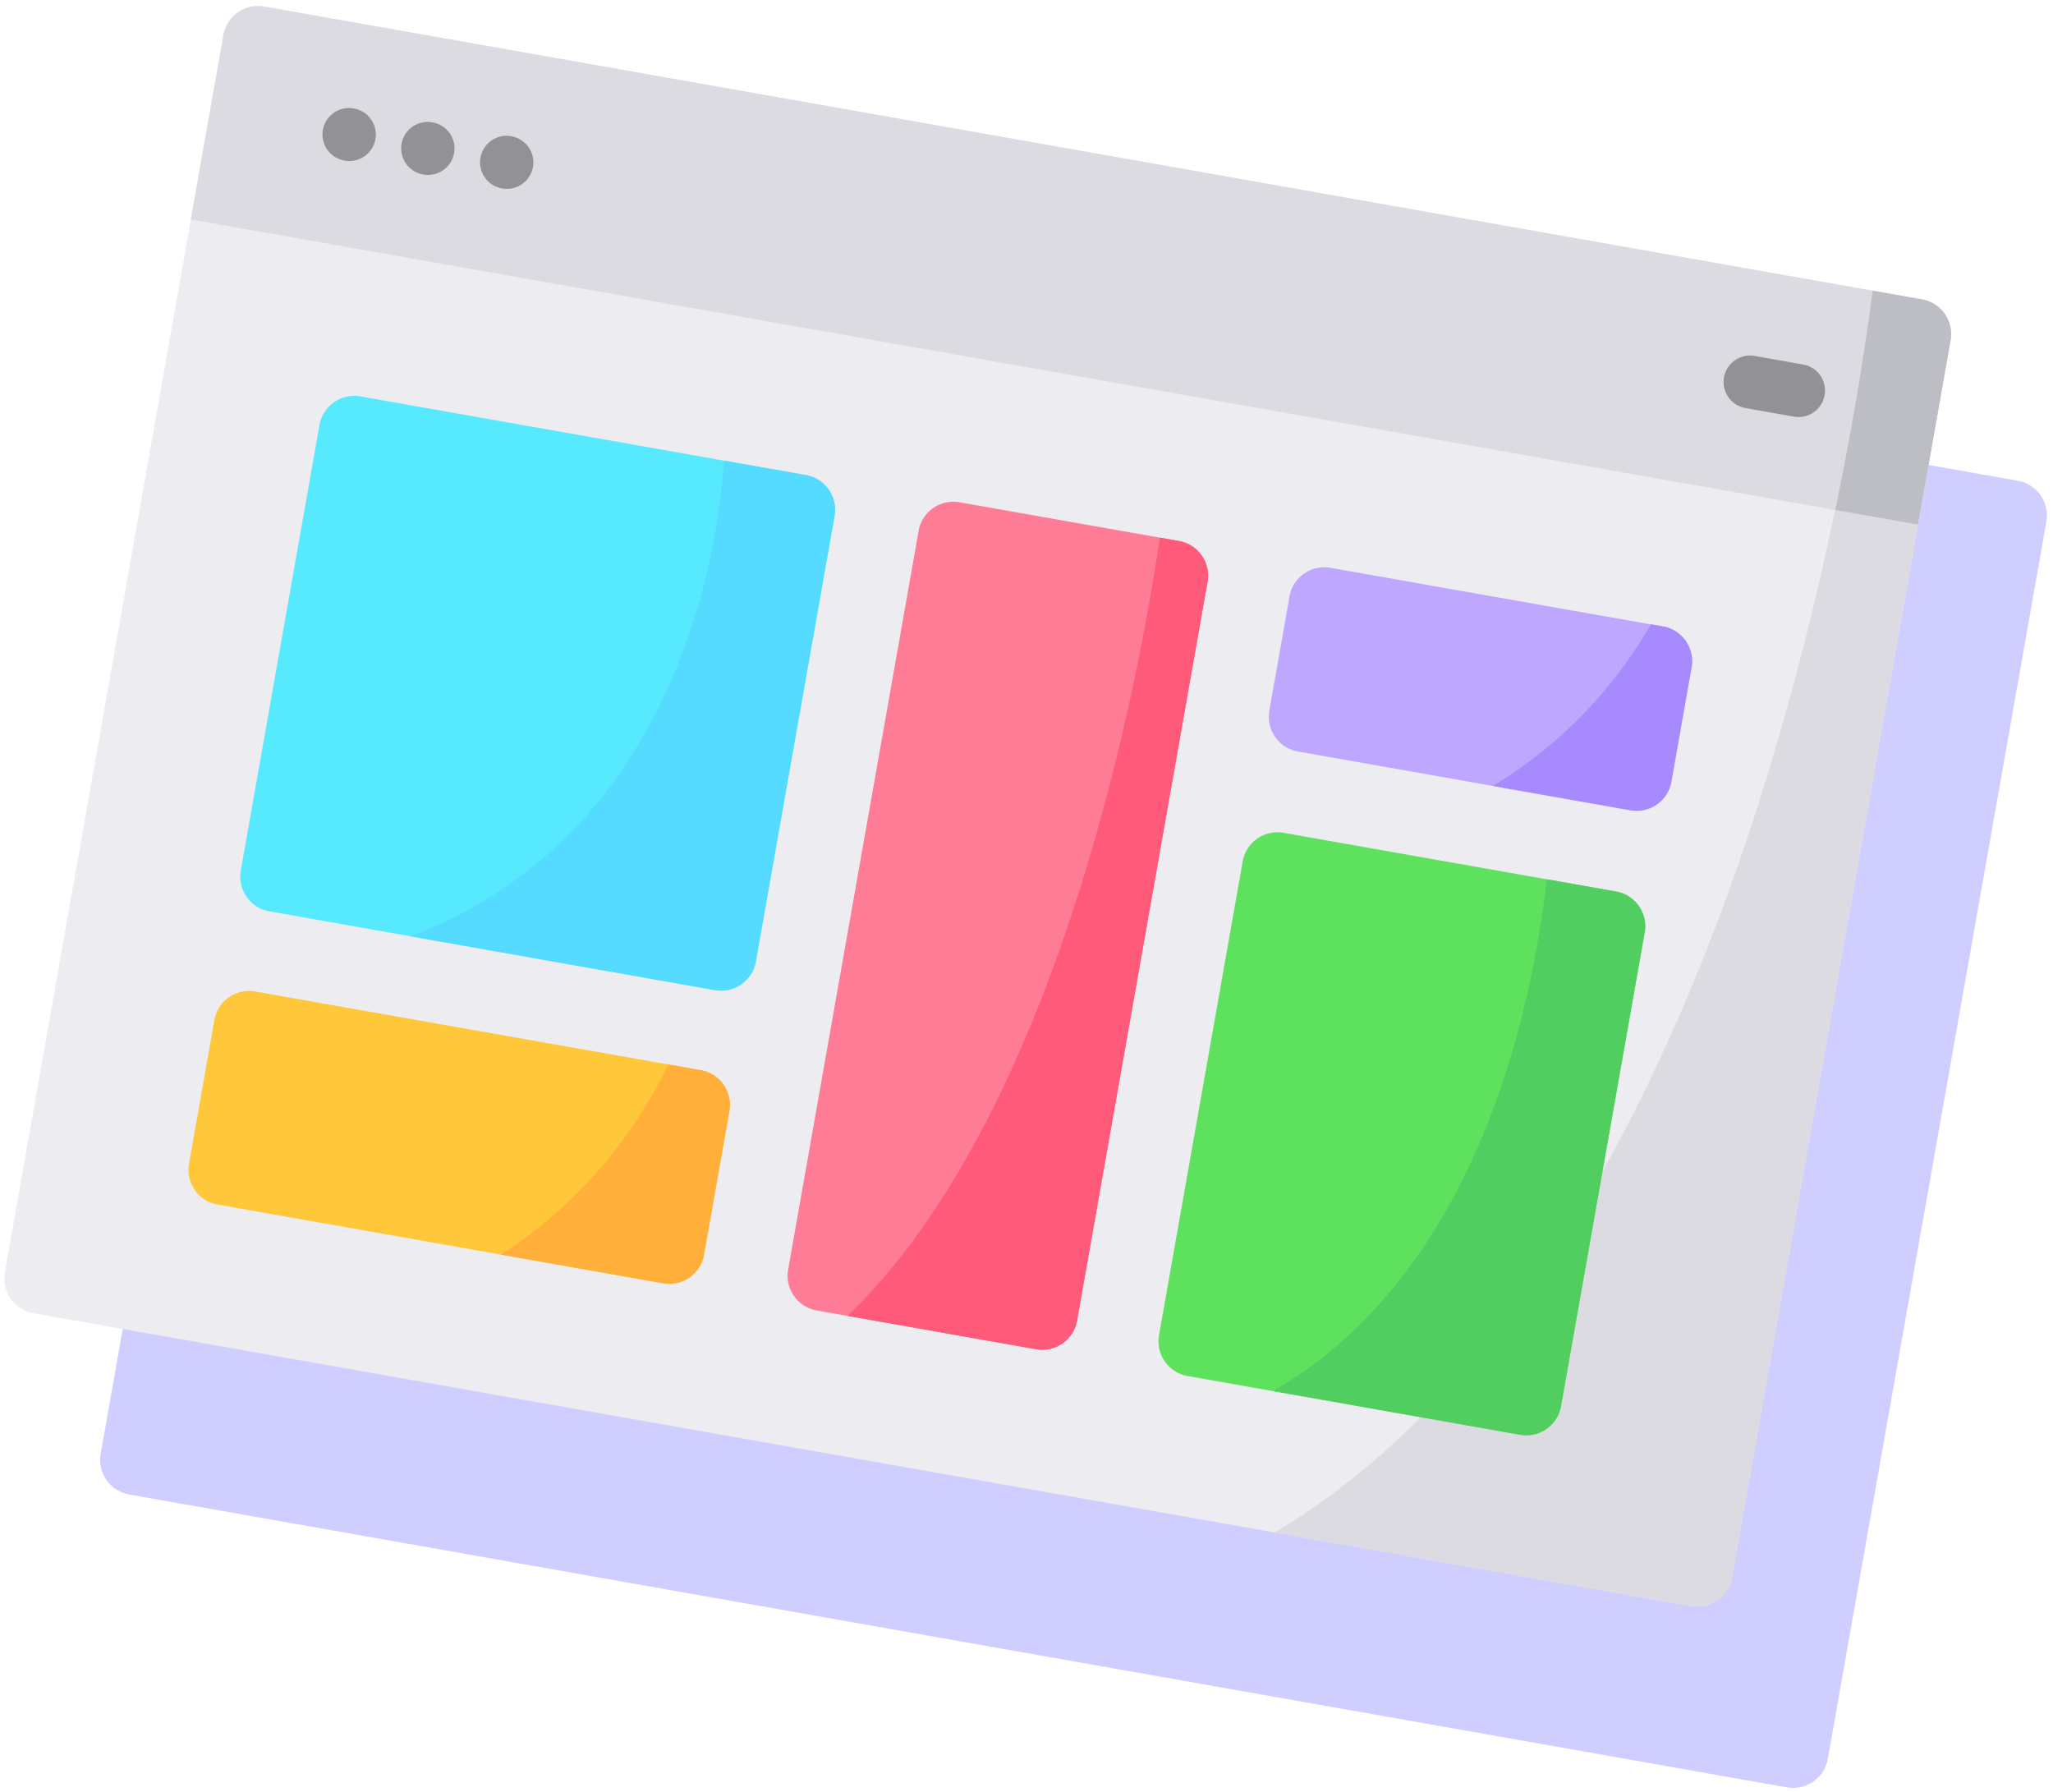
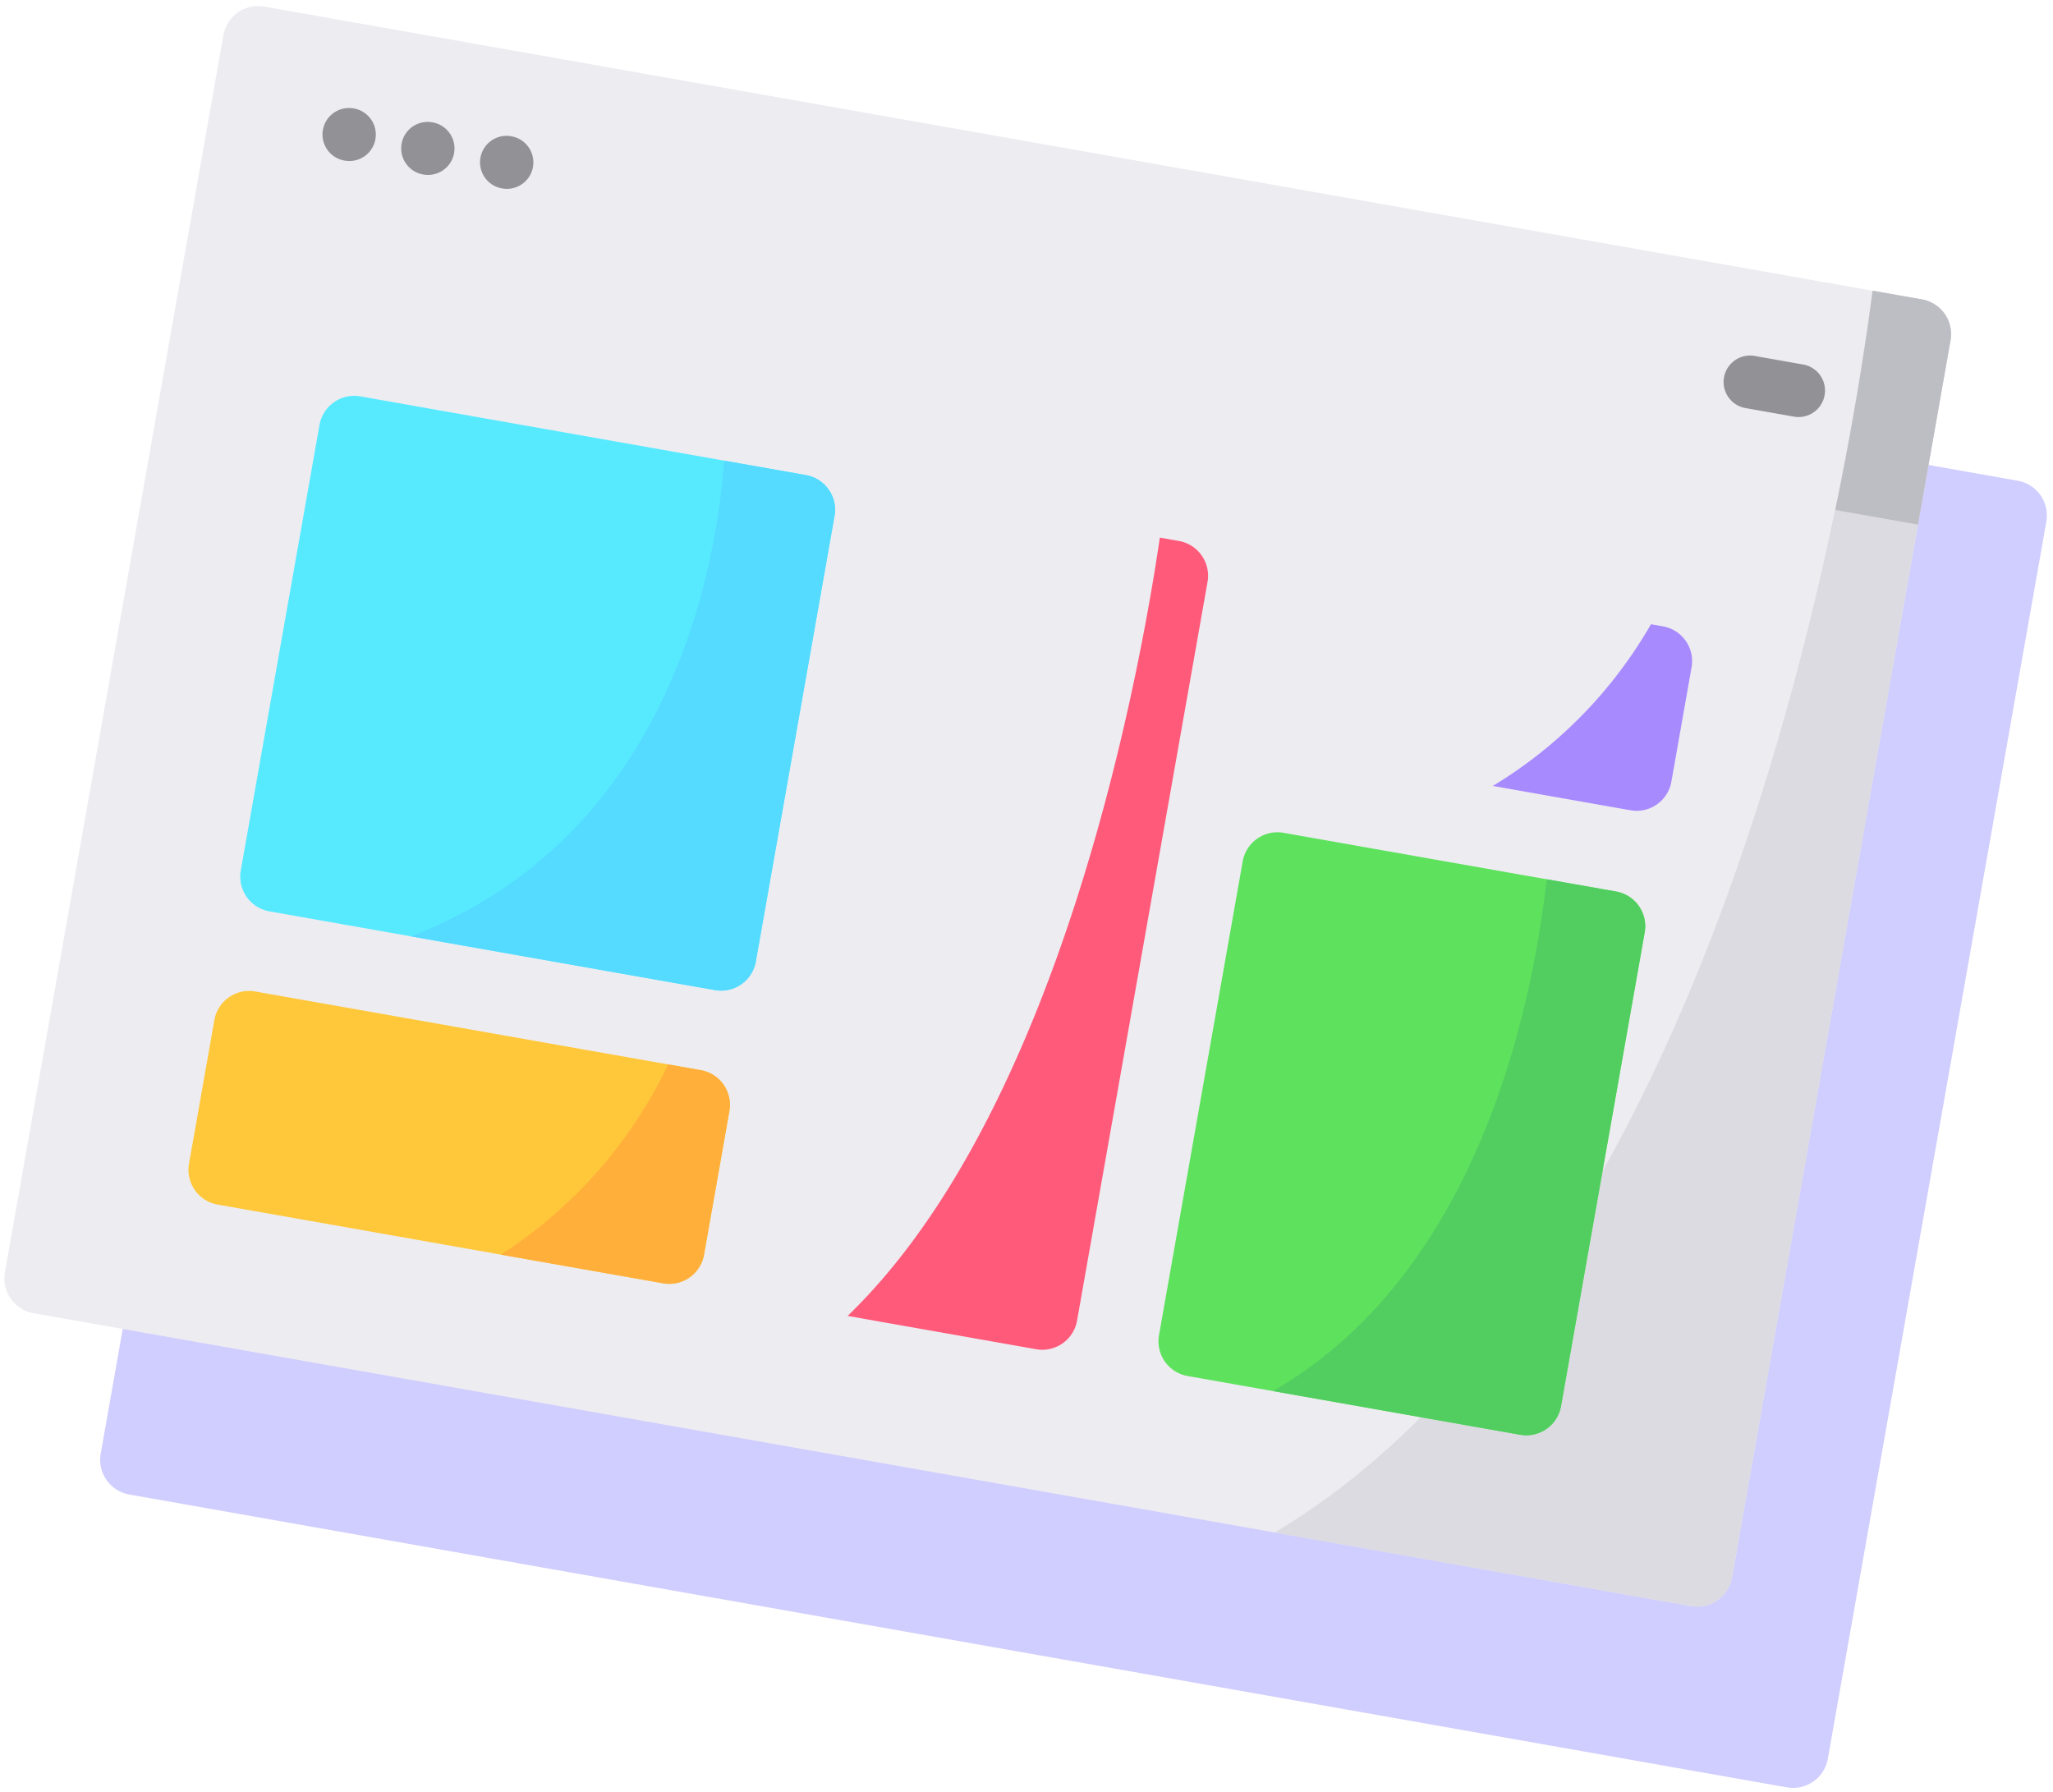
<svg xmlns="http://www.w3.org/2000/svg" width="56.645" height="49.444" viewBox="0 0 56.645 49.444">
  <g id="layout" transform="matrix(0.985, 0.174, -0.174, 0.985, 17.18, -61.389)" opacity="0.77">
    <g id="Group_4" data-name="Group 4" transform="translate(0 62.336)">
      <g id="Group_2" data-name="Group 2">
        <path id="Path_39" data-name="Path 39" d="M48.379,63.309V97.961a.974.974,0,0,1-.973.973H.973A.974.974,0,0,1,0,97.961V63.309a.974.974,0,0,1,.973-.973H47.406A.974.974,0,0,1,48.379,63.309Z" transform="translate(3.473 -57.871)" fill="#322bff" opacity="0.3" />
        <path id="Path_21" data-name="Path 21" d="M48.379,63.309V97.961a.974.974,0,0,1-.973.973H.973A.974.974,0,0,1,0,97.961V63.309a.974.974,0,0,1,.973-.973H47.406A.974.974,0,0,1,48.379,63.309Z" transform="translate(0 -62.336)" fill="#e8e6ed" />
        <path id="Path_22" data-name="Path 22" d="M390.936,63.31V97.962a.974.974,0,0,1-.973.973H378.3c10.77-9.322,10.53-31,10.276-36.6h1.383A.974.974,0,0,1,390.936,63.31Z" transform="translate(-342.557 -62.337)" fill="#d1d0d8" />
-         <path id="Path_23" data-name="Path 23" d="M48.379,63.309v5.162H0V63.309a.974.974,0,0,1,.973-.973H47.406A.974.974,0,0,1,48.379,63.309Z" transform="translate(0 -62.336)" fill="#d1d0d8" />
        <path id="Path_24" data-name="Path 24" d="M489.417,63.31v5.162H487.1c.08-2.673.022-4.837-.037-6.135h1.383A.974.974,0,0,1,489.417,63.31Z" transform="translate(-441.037 -62.337)" fill="#aaaab2" />
        <g id="Group_1" data-name="Group 1" transform="translate(3.157 2.338)">
          <path id="Path_25" data-name="Path 25" d="M34.153,88.539h-.011a.73.73,0,0,1,0-1.46h.011a.73.73,0,0,1,0,1.46Z" transform="translate(-33.412 -87.079)" fill="#717177" />
          <path id="Path_26" data-name="Path 26" d="M57.479,88.539h-.011a.73.73,0,0,1,0-1.46h.011a.73.73,0,1,1,0,1.46Z" transform="translate(-54.534 -87.079)" fill="#717177" />
          <path id="Path_27" data-name="Path 27" d="M80.806,88.539H80.8a.73.73,0,0,1,0-1.46h.011a.73.73,0,0,1,0,1.46Z" transform="translate(-75.657 -87.079)" fill="#717177" />
          <path id="Path_28" data-name="Path 28" d="M450.848,88.539h-1.358a.73.73,0,1,1,0-1.46h1.358a.73.73,0,1,1,0,1.46Z" transform="translate(-409.513 -87.079)" fill="#717177" />
        </g>
      </g>
      <path id="Path_29" data-name="Path 29" d="M61.854,170.489v12.478a.973.973,0,0,1-.973.973H48.4a.973.973,0,0,1-.973-.973V170.489a.973.973,0,0,1,.973-.973H60.881A.973.973,0,0,1,61.854,170.489Z" transform="translate(-42.947 -159.389)" fill="#26e4ff" />
      <path id="Path_30" data-name="Path 30" d="M109.159,170.49v12.478a.973.973,0,0,1-.973.973H99.67c6.537-3.95,6.527-11.422,6.226-14.425h2.29A.973.973,0,0,1,109.159,170.49Z" transform="translate(-90.252 -159.389)" fill="#22d0ff" />
      <path id="Path_31" data-name="Path 31" d="M61.854,346.887v4.023a.973.973,0,0,1-.973.973H48.4a.973.973,0,0,1-.973-.973v-4.023a.973.973,0,0,1,.973-.973H60.881A.973.973,0,0,1,61.854,346.887Z" transform="translate(-42.947 -319.119)" fill="#ffb800" />
      <path id="Path_32" data-name="Path 32" d="M147.209,346.887v4.023a.973.973,0,0,1-.973.973h-4.545a12.767,12.767,0,0,0,3.632-5.97h.913A.973.973,0,0,1,147.209,346.887Z" transform="translate(-128.303 -319.119)" fill="#ff9700" />
-       <path id="Path_33" data-name="Path 33" d="M346.189,170.489v3.2a.973.973,0,0,1-.973.973H335.9a.973.973,0,0,1-.973-.973v-3.2a.973.973,0,0,1,.973-.973h9.321A.973.973,0,0,1,346.189,170.489Z" transform="translate(-303.275 -159.388)" fill="#ab8eff" />
      <path id="Path_34" data-name="Path 34" d="M407.878,170.489v3.2a.973.973,0,0,1-.973.973h-3.857a12.458,12.458,0,0,0,3.52-5.151h.337A.974.974,0,0,1,407.878,170.489Z" transform="translate(-364.964 -159.388)" fill="#8f67ff" />
      <path id="Path_35" data-name="Path 35" d="M346.189,249.051v13.268a.973.973,0,0,1-.973.974H335.9a.973.973,0,0,1-.973-.974V249.051a.973.973,0,0,1,.973-.973h9.321A.973.973,0,0,1,346.189,249.051Z" transform="translate(-303.275 -230.527)" fill="#2fd92d" />
      <path id="Path_36" data-name="Path 36" d="M378.5,249.052V262.32a.973.973,0,0,1-.973.973h-6.922c4.971-4.175,5.206-11.575,4.979-15.215h1.943A.973.973,0,0,1,378.5,249.052Z" transform="translate(-335.589 -230.528)" fill="#1fbf33" />
      <g id="Group_3" data-name="Group 3" transform="translate(21.262 10.128)">
-         <path id="Path_37" data-name="Path 37" d="M233.106,170.489v20.691a.973.973,0,0,1-.973.973h-6.147a.973.973,0,0,1-.973-.973V170.489a.973.973,0,0,1,.973-.973h6.147A.973.973,0,0,1,233.106,170.489Z" transform="translate(-225.012 -169.516)" fill="#ff5677" />
        <path id="Path_38" data-name="Path 38" d="M250.755,170.489v20.691a.973.973,0,0,1-.973.973H244.5c4.791-6.588,4.857-18.778,4.747-22.638h.531A.973.973,0,0,1,250.755,170.489Z" transform="translate(-242.661 -169.516)" fill="#ff2953" />
      </g>
    </g>
  </g>
</svg>